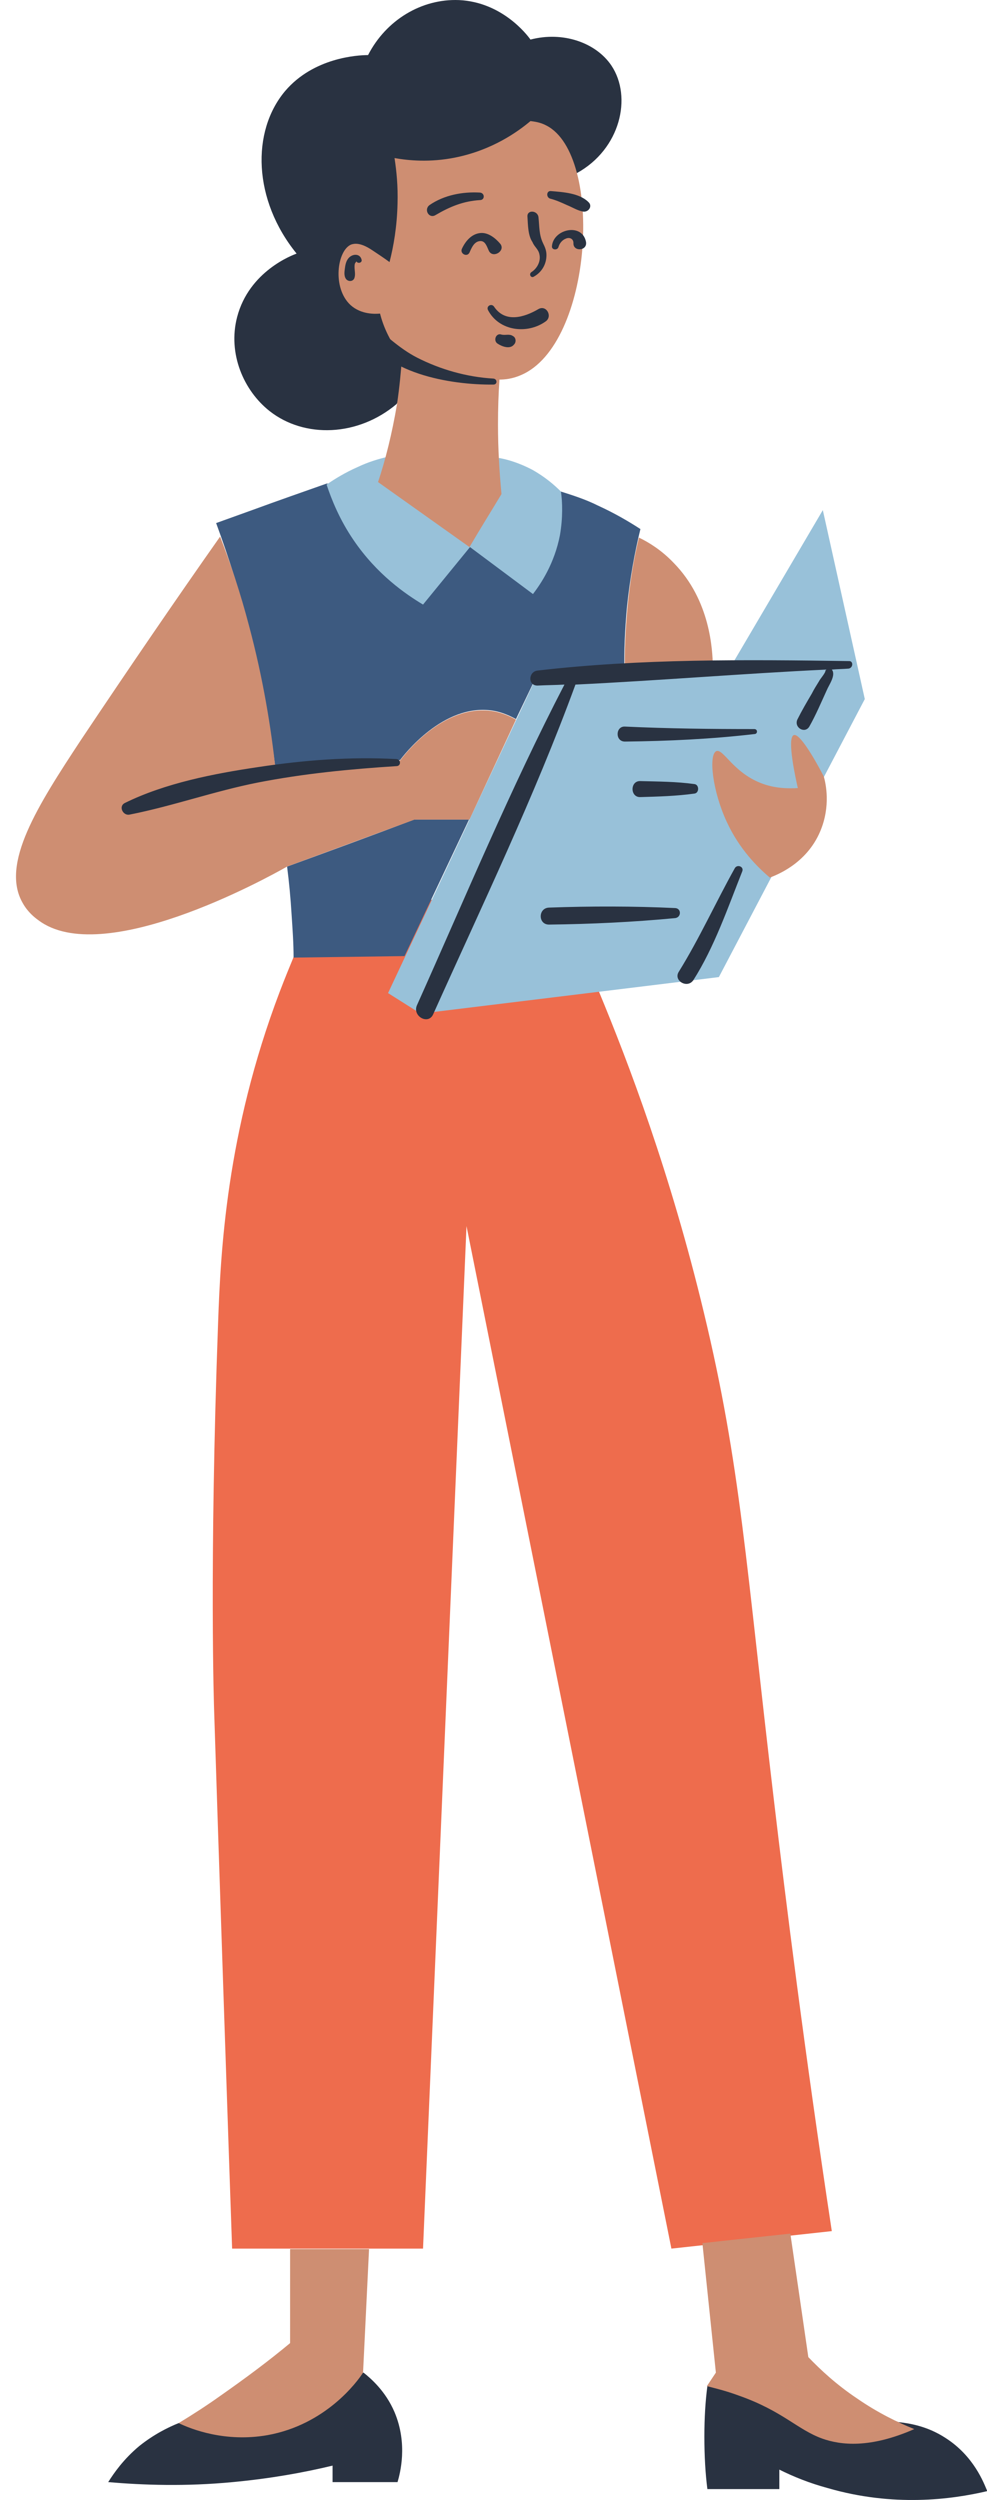
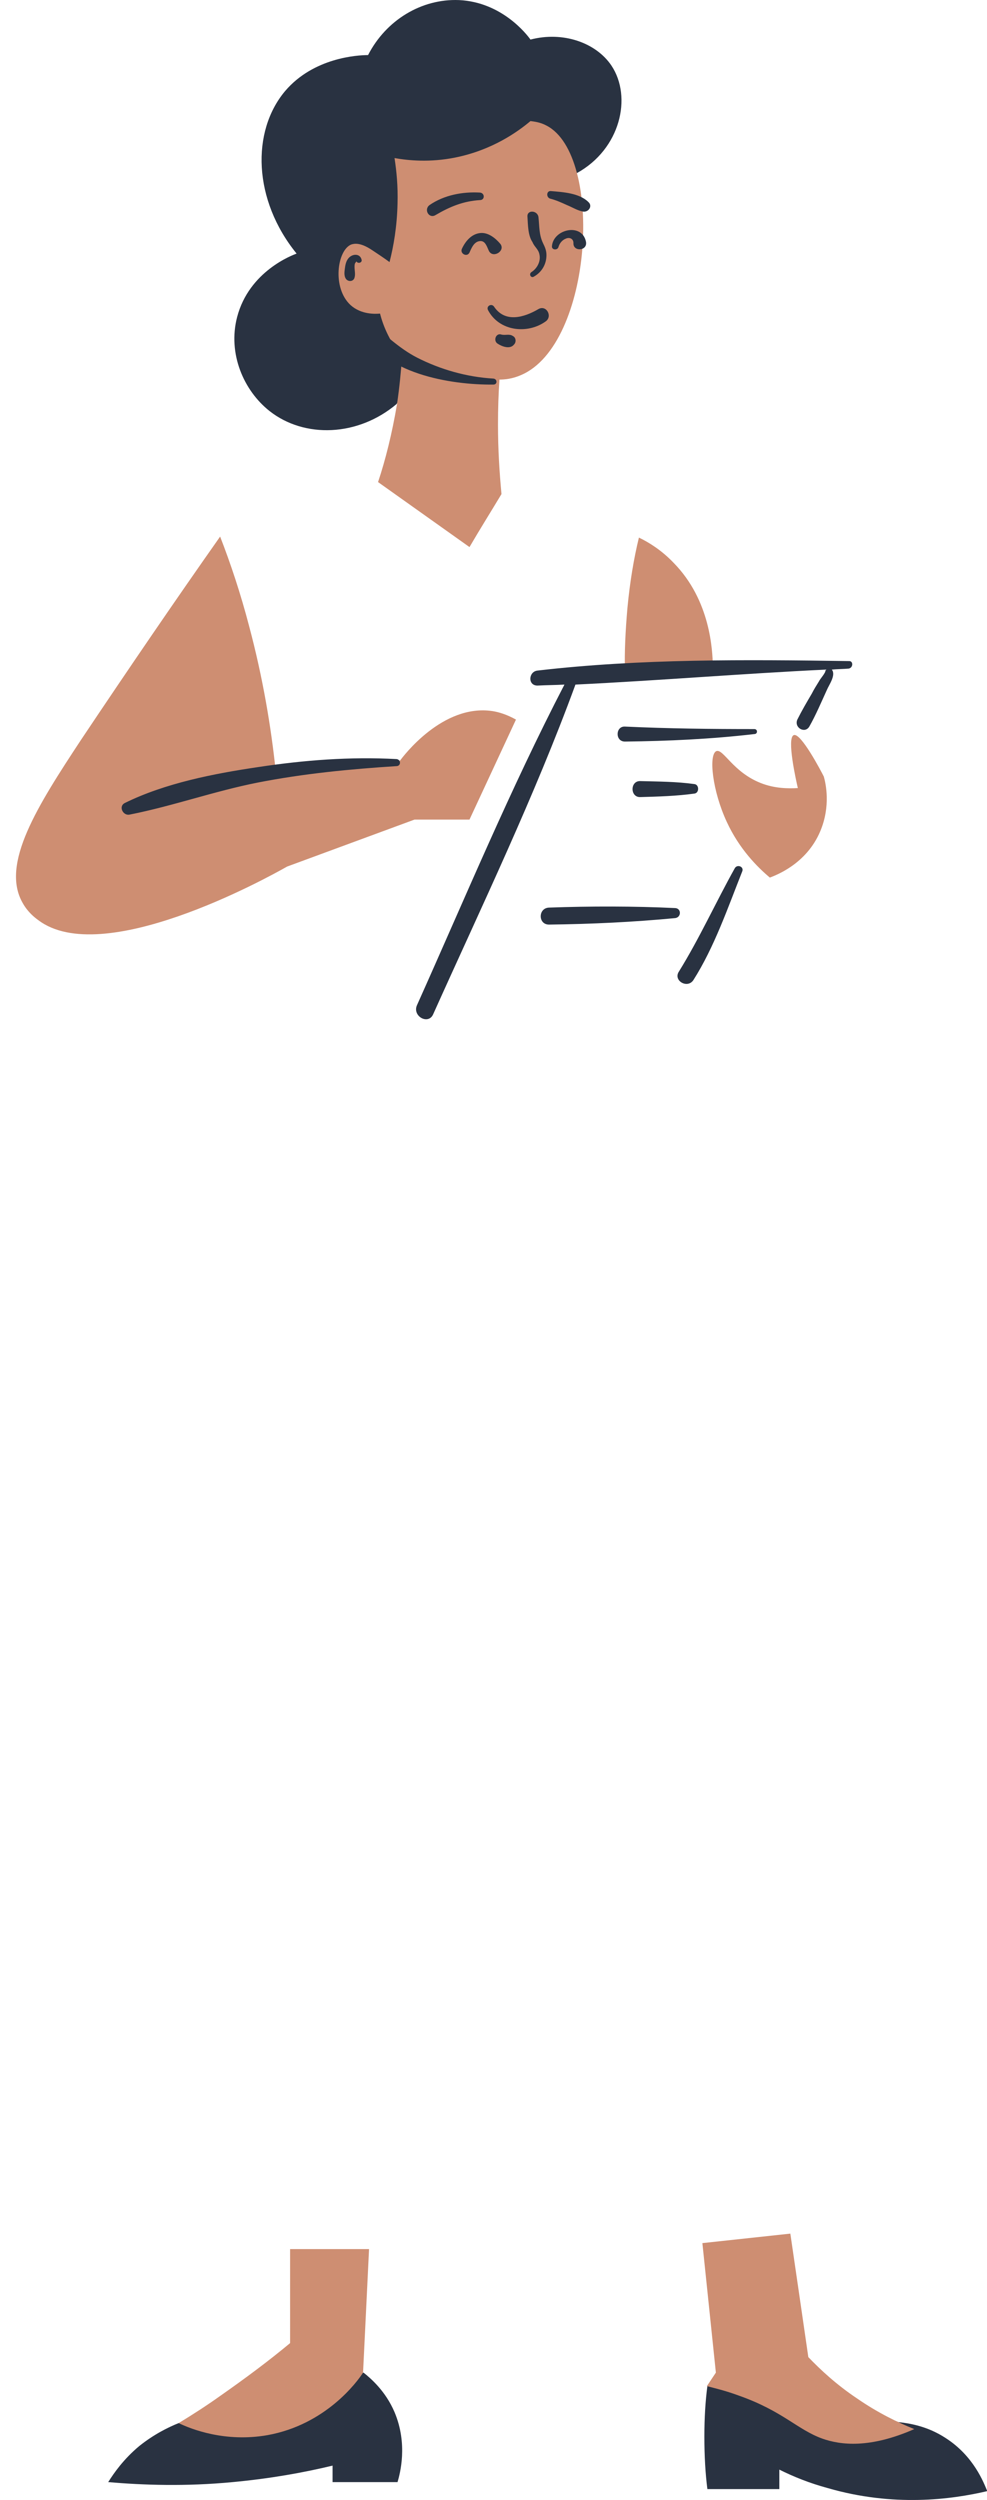
<svg xmlns="http://www.w3.org/2000/svg" height="500.0" preserveAspectRatio="xMidYMid meet" version="1.0" viewBox="-3.2 0.0 197.5 500.0" width="197.5" zoomAndPan="magnify">
  <defs>
    <clipPath id="a">
      <path d="M 18 0 L 194.352 0 L 194.352 499.988 L 18 499.988 Z M 18 0" />
    </clipPath>
  </defs>
  <g>
    <g clip-path="url(#a)" id="change1_2">
      <path d="M 69.547 474.516 C 57.246 477.914 44.949 481.215 32.547 484.613 C 30.547 485.414 27.648 486.812 24.648 489.215 C 21.547 491.812 19.648 494.516 18.449 496.414 C 25.449 497.016 33.949 497.312 43.348 496.414 C 50.848 495.715 57.547 494.516 63.348 493.113 L 63.348 496.414 C 67.648 496.414 71.949 496.414 76.348 496.414 C 76.848 494.715 78.449 488.812 75.746 482.414 C 73.949 478.215 71.047 475.715 69.547 474.516 Z M 186.047 487.613 C 182.246 485.113 178.449 484.613 176.547 484.414 L 152.547 475.215 C 147.848 475.914 143.047 476.516 138.348 477.215 C 137.949 480.215 137.746 483.613 137.746 487.312 C 137.746 491.215 137.949 494.715 138.348 497.812 L 152.746 497.812 C 152.746 496.516 152.746 495.215 152.746 493.914 C 155.547 495.312 158.746 496.613 162.449 497.613 C 175.547 501.414 187.148 499.914 194.348 498.215 C 193.648 496.516 191.648 491.215 186.047 487.613 Z M 119.148 13.113 C 123.348 19.414 120.949 29.812 112.246 34.613 L 88.848 60.113 C 84.648 67.016 80.449 73.914 76.148 80.812 C 68.449 87.312 57.746 87.715 50.746 82.215 C 45.547 78.113 42.348 70.715 44.246 63.414 C 46.648 54.215 55.348 51.016 56.148 50.715 C 47.449 40.016 47.047 26.312 53.848 18.215 C 59.547 11.516 68.348 11.016 70.449 11.016 C 74.047 4.016 81.148 -0.285 88.648 0.016 C 97.246 0.414 102.246 6.914 102.949 7.914 C 109.449 6.215 116.047 8.516 119.148 13.113" fill="#293241" />
    </g>
    <g id="change2_1">
-       <path d="M 131.148 449.715 L 90.148 245.215 L 81.449 449.715 C 68.746 449.715 56.047 449.715 43.246 449.715 C 42.949 441.613 40.246 361.414 39.648 342.113 C 39.648 342.113 38.648 313.414 40.449 264.312 C 40.949 250.516 42.047 226.613 52.746 198.414 C 53.848 195.516 54.848 193.113 55.547 191.414 L 79.648 178.016 C 91.949 184.812 104.348 191.613 116.648 198.312 C 122.547 212.516 130.949 234.613 137.648 262.516 C 145.047 293.215 146.047 312.812 151.648 359.914 C 154.047 380.215 157.746 409.914 163.246 446.215 M 163.246 446.215 L 131.148 449.715" fill="#ee6c4d" />
-     </g>
+       </g>
    <g id="change3_1">
-       <path d="M 54.246 173.312 C 54.648 176.414 54.949 179.613 55.148 182.914 C 55.348 185.914 55.547 188.715 55.547 191.516 C 62.949 191.414 70.348 191.312 77.746 191.215 C 82.047 182.113 86.348 173.016 90.648 163.914 C 86.949 163.914 83.246 163.914 79.648 163.914 C 71.246 167.113 62.746 170.215 54.246 173.312 Z M 109.047 98.312 C 111.246 99.016 113.848 99.812 116.449 101.113 C 119.746 102.613 122.648 104.312 124.949 105.812 C 123.848 110.312 122.848 115.613 122.246 121.516 C 121.848 126.016 121.648 130.312 121.746 134.016 L 104.547 134.414 C 103.047 137.516 101.547 140.715 100.047 143.812 C 98.246 142.812 96.648 142.312 95.348 142.113 C 85.449 140.613 77.449 151.215 76.848 152.016 C 68.547 152.613 60.246 153.312 51.949 153.914 C 50.949 146.016 49.449 137.113 47.148 127.613 C 45.047 119.113 42.547 111.414 40.047 104.613 C 42.547 103.715 45.047 102.812 47.547 101.914 C 52.449 100.113 57.348 98.414 62.148 96.715 C 77.746 97.312 93.348 97.812 109.047 98.312" fill="#3d5a80" />
-     </g>
+       </g>
    <g id="change4_1">
-       <path d="M 104.547 134.516 L 74.449 198.613 L 80.949 202.715 L 140.648 195.414 L 169.848 139.812 L 161.449 102.016 L 143.148 133.113 Z M 96.746 91.613 C 98.449 91.914 100.746 92.613 103.246 93.914 C 105.949 95.414 107.848 97.113 109.047 98.312 C 109.348 100.414 109.449 103.516 108.848 107.016 C 107.746 112.715 105.047 116.715 103.449 118.812 L 90.848 109.414 C 87.746 113.215 84.547 117.113 81.449 120.914 C 77.949 118.812 72.246 114.914 67.547 108.016 C 64.746 103.914 63.148 99.914 62.148 96.914 C 63.746 95.812 65.848 94.516 68.348 93.414 C 70.449 92.414 72.449 91.812 74.148 91.414 C 81.547 91.312 89.148 91.516 96.746 91.613" fill="#98c1d9" />
-     </g>
+       </g>
    <g id="change5_1">
      <path d="M 131.547 112.516 C 129.246 110.113 126.746 108.516 124.648 107.516 C 123.648 111.613 122.848 116.312 122.348 121.613 C 121.949 126.215 121.746 130.414 121.848 134.113 C 127.746 133.812 133.547 133.414 139.449 133.113 C 139.348 130.215 139.047 120.113 131.547 112.516 Z M 161.648 155.312 C 161.047 154.113 157.047 146.516 155.648 147.016 C 154.148 147.516 156.148 156.312 156.449 157.613 C 154.547 157.715 151.848 157.715 149.047 156.613 C 143.449 154.414 141.547 149.715 140.148 150.215 C 138.547 150.914 139.348 158.215 142.246 164.414 C 144.746 169.812 148.348 173.414 150.848 175.516 C 151.848 175.113 158.148 172.914 160.949 166.215 C 163.047 161.215 162.047 156.715 161.648 155.312 Z M 76.848 152.113 C 68.547 152.715 60.246 153.414 51.949 154.016 C 51.047 145.516 49.449 135.715 46.648 125.215 C 44.949 118.715 42.949 112.715 40.848 107.312 C 32.047 119.812 22.746 133.414 13.047 147.914 C 4.348 161.113 -3.152 172.812 1.348 180.613 C 2.348 182.414 3.75 183.516 4.449 184.016 C 17.246 193.715 49.848 175.812 54.246 173.312 L 79.746 163.914 C 83.449 163.914 87.148 163.914 90.746 163.914 C 93.848 157.215 96.949 150.613 100.047 143.914 C 98.246 142.914 96.648 142.414 95.348 142.215 C 85.348 140.715 77.449 151.312 76.848 152.113 Z M 101.047 75.016 C 99.246 75.812 97.648 75.914 96.746 75.914 C 96.547 78.715 96.449 81.715 96.449 84.914 C 96.449 89.914 96.746 94.516 97.148 98.812 C 95.047 102.312 92.848 105.812 90.746 109.414 L 72.449 96.414 C 73.949 91.914 75.246 86.715 76.246 80.812 C 76.746 77.414 77.047 74.215 77.246 71.312 C 76.348 70.312 75.348 68.812 74.449 67.016 C 73.648 65.414 73.148 63.914 72.848 62.715 C 71.848 62.812 69.047 62.914 66.949 61.016 C 63.246 57.613 64.246 50.113 67.047 48.914 C 67.648 48.715 68.848 48.414 71.246 50.016 C 72.449 50.812 73.648 51.613 74.746 52.414 C 75.547 49.312 76.246 45.312 76.348 40.715 C 76.449 37.215 76.148 34.215 75.746 31.613 C 78.547 32.113 82.848 32.516 87.848 31.516 C 95.348 30.016 100.449 26.312 102.949 24.215 C 103.648 24.312 104.848 24.414 106.148 25.113 C 117.648 31.016 115.449 68.914 101.047 75.016" fill="#ce8e72" />
    </g>
    <g id="change5_2">
      <path d="M 54.848 449.812 L 54.848 468.613 C 50.648 472.113 45.949 475.613 40.949 479.113 C 38.148 481.113 35.348 482.914 32.547 484.613 C 35.047 485.812 41.848 488.516 50.348 487.016 C 61.949 484.914 68.246 476.414 69.449 474.516 C 69.848 466.312 70.246 458.016 70.648 449.812 Z M 154.949 446.715 C 156.148 454.914 157.348 463.113 158.547 471.414 C 160.949 473.914 164.148 476.914 168.348 479.715 C 172.547 482.613 176.547 484.516 179.746 485.812 C 170.848 489.715 165.047 489.016 161.348 487.715 C 156.348 485.914 153.449 482.215 144.648 479.113 C 141.949 478.113 139.746 477.613 138.246 477.215 C 138.848 476.312 139.449 475.414 140.047 474.516 C 139.148 465.914 138.246 457.215 137.348 448.613 L 154.949 446.715" fill="#ce8e72" />
    </g>
    <g id="change1_1">
      <path d="M 107.246 49.215 C 107.148 50.016 108.348 50.113 108.547 49.414 C 108.746 48.715 109.246 48.016 110.047 47.715 C 110.746 47.414 111.547 47.715 111.547 48.613 C 111.449 50.414 114.449 50.215 114.047 48.312 C 113.246 44.516 107.547 45.812 107.246 49.215 Z M 92.848 46.613 C 91.148 46.812 89.949 48.215 89.246 49.715 C 88.746 50.715 90.246 51.516 90.746 50.516 C 91.148 49.613 91.648 48.312 92.848 48.215 C 93.949 48.113 94.246 49.414 94.648 50.215 C 95.449 51.715 97.949 50.215 96.949 48.812 C 95.949 47.613 94.449 46.414 92.848 46.613 Z M 106.848 39.715 C 108.047 40.016 109.148 40.516 110.246 41.016 C 111.246 41.414 112.348 42.113 113.449 42.312 C 114.547 42.516 115.449 41.215 114.547 40.414 C 112.746 38.613 109.449 38.414 107.047 38.215 C 106.148 38.113 106.047 39.414 106.848 39.715 Z M 83.949 43.016 C 86.848 41.312 89.547 40.215 92.848 40.016 C 93.848 40.016 93.848 38.613 92.848 38.516 C 89.348 38.312 85.648 39.016 82.746 41.016 C 81.547 41.914 82.648 43.812 83.949 43.016 Z M 97.148 66.914 C 96.047 66.516 95.449 68.113 96.348 68.715 C 97.246 69.312 98.848 69.914 99.648 68.914 C 100.148 68.414 100.047 67.516 99.449 67.215 C 98.746 66.715 97.949 67.113 97.148 66.914 Z M 95.648 61.312 C 95.148 60.613 94.047 61.215 94.449 62.016 C 96.648 66.215 102.246 66.914 105.949 64.312 C 107.449 63.312 106.148 60.914 104.547 61.812 C 101.648 63.516 97.848 64.613 95.648 61.312 Z M 131.949 181.613 C 123.547 181.215 115.047 181.215 106.648 181.516 C 104.449 181.613 104.449 184.914 106.648 184.914 C 115.148 184.812 123.547 184.414 131.949 183.613 C 133.148 183.414 133.148 181.715 131.949 181.613 Z M 135.746 158.715 C 136.746 158.613 136.746 156.914 135.746 156.812 C 132.148 156.312 128.547 156.312 124.949 156.215 C 122.848 156.113 122.848 159.516 124.949 159.414 C 128.547 159.312 132.148 159.215 135.746 158.715 Z M 147.746 145.812 C 139.148 145.812 130.449 145.715 121.848 145.312 C 119.949 145.215 119.848 148.312 121.848 148.312 C 130.547 148.215 139.148 147.812 147.746 146.812 C 148.449 146.812 148.449 145.812 147.746 145.812 Z M 143.848 173.613 C 140.047 180.414 136.746 187.715 132.648 194.312 C 131.449 196.113 134.348 197.812 135.547 196.016 C 139.746 189.414 142.449 181.516 145.348 174.215 C 145.648 173.312 144.348 172.812 143.848 173.613 Z M 166.746 132.215 C 146.047 131.914 124.949 131.715 104.348 134.113 C 102.547 134.312 102.348 137.113 104.348 137.113 C 106.148 137.016 107.949 137.016 109.746 136.914 C 98.949 157.715 89.848 179.613 80.246 201.016 C 79.246 203.215 82.449 205.016 83.449 202.914 C 93.246 181.113 103.746 159.312 111.949 136.914 C 128.648 136.113 145.348 134.715 162.148 133.914 C 162.148 133.914 162.148 134.016 162.047 134.016 C 161.949 134.113 161.949 134.215 161.949 134.312 C 161.648 135.016 160.949 135.715 160.648 136.312 C 160.148 137.113 159.648 137.914 159.246 138.715 C 158.246 140.414 157.246 142.113 156.348 143.914 C 155.648 145.516 157.848 146.812 158.746 145.312 C 160.047 143.016 161.148 140.414 162.246 138.016 C 162.648 137.016 164.148 135.016 163.246 133.914 C 164.348 133.812 165.547 133.812 166.648 133.715 C 167.547 133.516 167.547 132.215 166.746 132.215 Z M 104.746 50.914 C 105.047 52.312 104.246 53.715 103.148 54.414 C 102.547 54.812 103.047 55.715 103.648 55.312 C 105.246 54.414 106.148 52.812 106.148 51.016 C 106.148 50.113 105.848 49.414 105.449 48.613 C 104.648 46.914 104.746 45.312 104.547 43.414 C 104.348 42.016 102.148 41.914 102.348 43.414 C 102.449 45.016 102.449 47.113 103.348 48.414 C 103.746 49.414 104.547 49.812 104.746 50.914 Z M 67.746 55.516 C 67.949 54.812 67.746 54.113 67.746 53.414 C 67.746 53.113 67.746 52.715 67.949 52.516 C 68.047 52.414 68.148 52.215 68.148 52.312 C 68.449 52.812 69.348 52.516 69.148 51.914 C 68.848 50.715 67.449 50.715 66.648 51.516 C 66.148 52.016 65.949 52.715 65.848 53.414 C 65.746 54.215 65.547 55.113 66.047 55.812 C 66.547 56.414 67.547 56.312 67.746 55.516 Z M 69.148 65.812 C 73.148 74.715 86.949 77.016 95.547 76.914 C 96.348 76.914 96.348 75.812 95.547 75.715 C 90.246 75.414 84.949 73.914 80.246 71.516 C 76.547 69.613 73.848 66.812 70.648 64.414 C 69.648 63.613 68.746 64.914 69.148 65.812 Z M 76.246 153.215 C 66.848 153.812 57.547 154.715 48.348 156.516 C 39.746 158.215 31.348 161.215 22.746 162.914 C 21.449 163.215 20.449 161.312 21.746 160.613 C 29.848 156.613 39.648 154.715 48.449 153.414 C 57.648 152.016 66.848 151.312 76.148 151.812 C 77.047 151.914 77.047 153.113 76.246 153.215" fill="#293241" />
    </g>
  </g>
</svg>